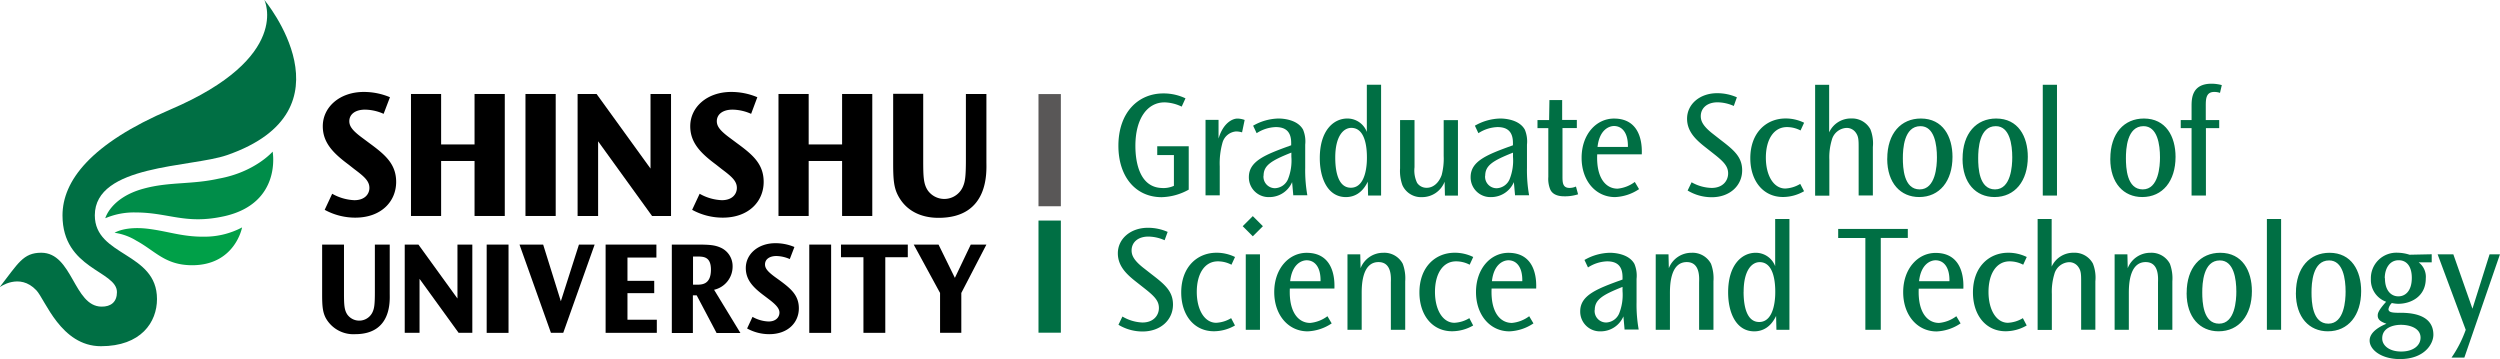
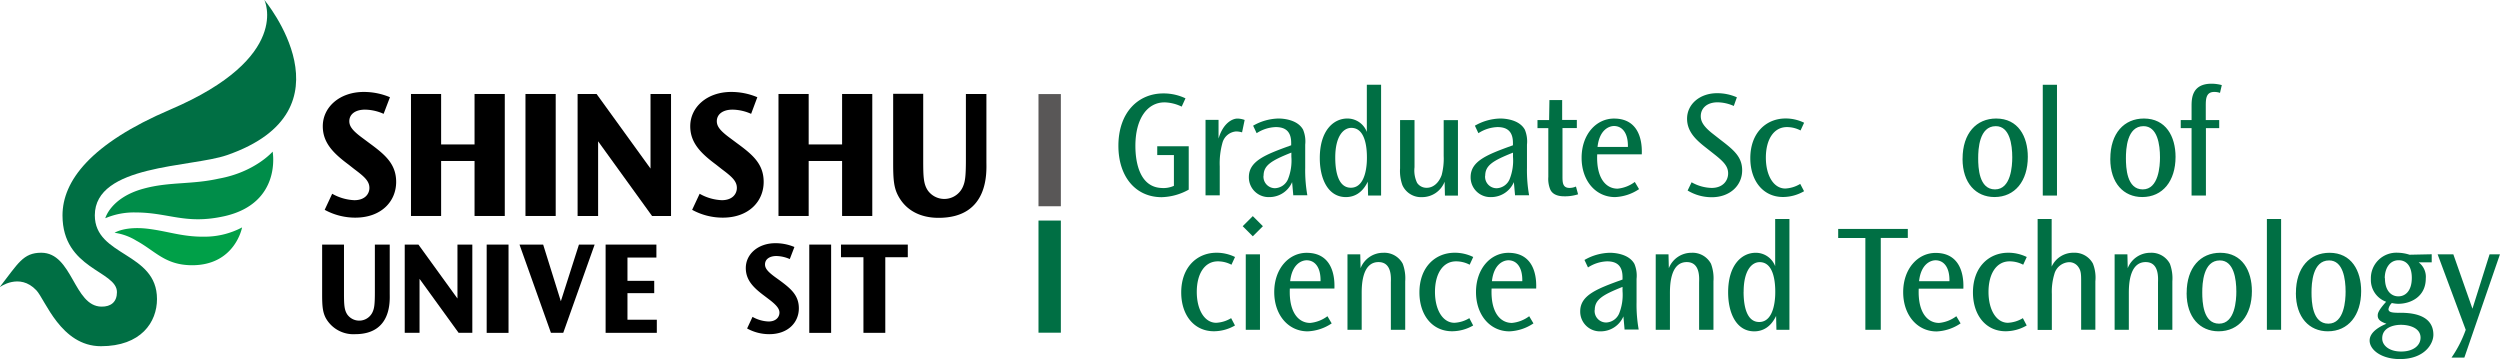
<svg xmlns="http://www.w3.org/2000/svg" id="レイヤー_1" data-name="レイヤー 1" viewBox="0 0 539.99 77.57">
  <defs>
    <style>
      .cls-1 {
        fill: #006f44;
      }

      .cls-2 {
        fill: #008d49;
      }

      .cls-3 {
        fill: #00a048;
      }

      .cls-4 {
        fill: #595757;
      }
    </style>
  </defs>
  <title>logo</title>
  <g>
    <g>
      <path class="cls-1" d="M121.88,276.07c-17.25,7.37-23.29,15.45-23.29,22.87,0,11.65,11.76,11.93,11.76,16.57,0,2.1-1.28,3.17-3.36,3.13C101,318.55,100.78,307,94,307c-3.94,0-5,2.33-9,7.46,0,0,4.28-3.23,7.94.65,1.9,2,5.29,12.08,13.95,12.08S119,322,119,317c0-10.19-13.43-9.14-13.43-18.08,0-11,20.8-10.32,28.54-13,28-9.7,8.08-33.53,8.08-33.53S148.27,264.79,121.88,276.07Z" transform="translate(-85.09 -252.41)" />
      <path class="cls-2" d="M114.38,298.3a15.74,15.74,0,0,0-6.55,1.25s1.17-4.46,8.26-6.39c5.58-1.53,10.39-.85,16.26-2.17,7.81-1.4,11.63-5.83,11.63-5.83s2.05,11.06-10.31,13.92C125.2,301,121.55,298.3,114.38,298.3Z" transform="translate(-85.09 -252.41)" />
      <path class="cls-3" d="M114.55,304.4a12.22,12.22,0,0,0-4.71-1.71s2.32-1.55,7.64-.81c4.29,0.59,7.29,1.76,12.12,1.65a17.3,17.3,0,0,0,7.78-2s-1.5,8.17-10.81,8.17C120.75,309.68,118.67,306.64,114.55,304.4Z" transform="translate(-85.09 -252.41)" />
    </g>
    <g>
      <g>
        <path d="M167.95,277a10.17,10.17,0,0,0-4-.91c-2.18,0-3.41,1.05-3.41,2.5,0,1.19.83,2.16,3,3.74l1.34,1c3.32,2.44,5.78,4.45,5.78,8.37,0,4.22-3.22,7.72-8.83,7.72a13.7,13.7,0,0,1-6.61-1.69l1.62-3.47a10.56,10.56,0,0,0,4.79,1.39c2.28,0,3.25-1.35,3.25-2.65,0-1.5-1.13-2.46-3.26-4.06l-1.27-1c-3.31-2.46-5.54-4.73-5.54-8.26,0-4.16,3.67-7.41,8.85-7.41a14.46,14.46,0,0,1,5.66,1.14Z" transform="translate(-85.09 -252.41)" />
        <polygon points="95.28 20.3 95.28 31.2 102.5 31.2 102.5 20.3 109.03 20.3 109.03 46.65 102.5 46.65 102.5 34.77 95.28 34.77 95.28 46.65 88.77 46.65 88.77 20.3 95.28 20.3" />
        <rect x="113.5" y="20.3" width="6.53" height="26.35" />
        <polygon points="128.86 20.3 140.51 36.41 140.51 20.3 144.94 20.3 144.94 46.65 140.84 46.65 129.19 30.52 129.19 46.65 124.76 46.65 124.76 20.3 128.86 20.3" />
        <path d="M247.33,277a10.19,10.19,0,0,0-4-.91c-2.18,0-3.41,1.05-3.41,2.5,0,1.19.83,2.16,3,3.74l1.34,1c3.33,2.44,5.78,4.45,5.78,8.37,0,4.22-3.23,7.72-8.83,7.72a13.7,13.7,0,0,1-6.62-1.69l1.62-3.47a10.52,10.52,0,0,0,4.79,1.39c2.29,0,3.25-1.35,3.25-2.65,0-1.5-1.13-2.46-3.26-4.06l-1.27-1c-3.31-2.46-5.54-4.73-5.54-8.26,0-4.16,3.66-7.41,8.84-7.41a14.42,14.42,0,0,1,5.65,1.14Z" transform="translate(-85.09 -252.41)" />
        <polygon points="174.67 20.3 174.67 31.2 181.89 31.2 181.89 20.3 188.41 20.3 188.41 46.65 181.89 46.65 181.89 34.77 174.67 34.77 174.67 46.65 168.15 46.65 168.15 20.3 174.67 20.3" />
        <path d="M284.5,272.71V287c0,3.64.07,5.17,1,6.56a4.38,4.38,0,0,0,7.6-.88c0.43-1,.62-2.08.62-5.73V272.71h4.43v14.68c0,2,.68,12.07-10.33,12.07-1.46,0-6.38-.15-8.81-4.92-0.85-1.68-1-3.42-1-6.87v-15h6.52Z" transform="translate(-85.09 -252.41)" />
      </g>
      <g>
        <path d="M159.39,305.24V315.6c0,2.62.05,3.74,0.72,4.75a3.17,3.17,0,0,0,5.5-.64c0.31-.73.45-1.5,0.45-4.14V305.24h3.21v10.62c0,1.44.49,8.73-7.48,8.73a6.82,6.82,0,0,1-6.37-3.55c-0.62-1.23-.75-2.49-0.75-5V305.24h4.72Z" transform="translate(-85.09 -252.41)" />
        <polygon points="90.38 52.83 98.81 64.48 98.81 52.83 102.02 52.83 102.02 71.89 99.06 71.89 90.62 60.23 90.62 71.89 87.42 71.89 87.42 52.83 90.38 52.83" />
        <rect x="105.12" y="52.83" width="4.72" height="19.07" />
        <polygon points="117.32 52.83 121.14 65.07 125.05 52.83 128.44 52.83 121.66 71.89 119 71.89 112.21 52.83 117.32 52.83" />
        <polygon points="141.78 52.83 141.78 55.63 135.53 55.63 135.53 60.66 141.31 60.66 141.31 63.32 135.53 63.32 135.53 69.06 141.87 69.06 141.87 71.89 130.81 71.89 130.81 52.83 141.78 52.83" />
-         <path d="M234.78,307.82v6.08h0.78c1.11,0,3.09,0,3.09-3.25,0-2.83-1.63-2.83-3-2.83h-0.84Zm0.88-2.58c2.65,0,3.85.09,5.13,0.68a4.35,4.35,0,0,1,2.54,4,5.14,5.14,0,0,1-4,5.08l5.69,9.34h-5.15l-4.3-8.14h-0.82v8.14H230.2V305.24h5.46Z" transform="translate(-85.09 -252.41)" />
        <path d="M255.68,308.37a7.47,7.47,0,0,0-2.89-.66c-1.57,0-2.46.76-2.46,1.81,0,0.87.6,1.57,2.14,2.71l1,0.72c2.4,1.77,4.17,3.22,4.17,6.05,0,3.05-2.33,5.59-6.39,5.59a9.86,9.86,0,0,1-4.79-1.23l1.17-2.51a7.53,7.53,0,0,0,3.47,1c1.65,0,2.35-1,2.35-1.92s-0.81-1.77-2.36-2.94l-0.91-.69c-2.4-1.78-4-3.42-4-6,0-3,2.65-5.36,6.4-5.36a10.5,10.5,0,0,1,4.1.82Z" transform="translate(-85.09 -252.41)" />
        <rect x="174.8" y="52.83" width="4.72" height="19.07" />
        <polygon points="196.08 52.83 196.08 55.56 191.22 55.56 191.22 71.89 186.5 71.89 186.5 55.56 181.65 55.56 181.65 52.83 196.08 52.83" />
-         <polygon points="202.72 52.83 206.25 60.02 209.68 52.83 213.06 52.83 207.64 63.28 207.64 71.89 203.05 71.89 203.05 63.28 197.36 52.83 202.72 52.83" />
      </g>
    </g>
  </g>
  <g>
    <rect class="cls-4" x="224.31" y="20.32" width="4.83" height="24.23" />
    <rect class="cls-1" x="224.31" y="47.64" width="4.83" height="24.22" />
  </g>
  <g>
    <path class="cls-1" d="M340.33,275.44a9,9,0,0,0-3.7-.92c-3.7,0-6.3,3.47-6.3,9.41,0,3.7,1,8.85,5.58,9.08a5.53,5.53,0,0,0,2.74-.46V285.9h-3.6V284h6.8v9.37A12.6,12.6,0,0,1,336,295c-5.64,0-9.34-4.46-9.34-11.09,0-7.23,4.29-11.32,9.7-11.32a11,11,0,0,1,4.79,1.06Z" transform="translate(-85.09 -252.41)" />
    <path class="cls-1" d="M348.29,278.34l0,4c1-3.37,3-4.32,4.09-4.32a4.72,4.72,0,0,1,1.55.3L353.37,281a4.65,4.65,0,0,0-1.29-.2,3.32,3.32,0,0,0-2.94,2.44,16.48,16.48,0,0,0-.59,5.12v6.24h-3.07v-16.3h2.81Z" transform="translate(-85.09 -252.41)" />
    <path class="cls-1" d="M364.44,294.65l-0.26-2.9a5.33,5.33,0,0,1-4.88,3.23,4.26,4.26,0,0,1-4.46-4.32c0-3.5,3.63-4.88,9.14-6.87v-0.5c0-2.31-1.06-3.43-3.33-3.43a8,8,0,0,0-4.13,1.32l-0.76-1.62a11.41,11.41,0,0,1,5.48-1.55c1.12,0,4.13.26,5.31,2.41a6.62,6.62,0,0,1,.46,3.23v5a30.76,30.76,0,0,0,.46,5.94h-3ZM358,290.35a2.49,2.49,0,0,0,2.48,2.71,3.18,3.18,0,0,0,2.81-1.95,10.82,10.82,0,0,0,.73-4.85v-0.89c-4.39,1.75-6,2.77-6,5v0Z" transform="translate(-85.09 -252.41)" />
    <path class="cls-1" d="M383.4,270.72v23.93h-2.81l-0.07-3c-1.19,2.51-3,3.33-4.72,3.33-3.86,0-5.64-3.93-5.64-8.42,0-6,3-8.55,5.94-8.55a4.47,4.47,0,0,1,4.22,2.9v-10.2h3.07Zm-9.9,15.74c0,2.08.3,6.5,3.37,6.5,3.56,0,3.47-6,3.47-6.53,0-1.62-.17-6.4-3.37-6.4-1.72,0-3.47,1.82-3.47,6.4v0Z" transform="translate(-85.09 -252.41)" />
    <path class="cls-1" d="M390.62,278.34v10.2a6.14,6.14,0,0,0,.56,3.37,2.43,2.43,0,0,0,2.11,1.06c1.32,0,2.57-1,3.2-2.77a14.06,14.06,0,0,0,.43-4.12v-7.72H400v16.3h-2.81l-0.07-3a5.2,5.2,0,0,1-4.88,3.33A4.41,4.41,0,0,1,388,292.4a9.06,9.06,0,0,1-.5-3.63V278.34h3.07Z" transform="translate(-85.09 -252.41)" />
    <path class="cls-1" d="M412.34,294.65l-0.26-2.9a5.33,5.33,0,0,1-4.88,3.23,4.26,4.26,0,0,1-4.46-4.32c0-3.5,3.63-4.88,9.14-6.87v-0.5c0-2.31-1.06-3.43-3.33-3.43a8,8,0,0,0-4.13,1.32l-0.76-1.62a11.41,11.41,0,0,1,5.48-1.55c1.12,0,4.13.26,5.31,2.41a6.63,6.63,0,0,1,.46,3.23v5a30.76,30.76,0,0,0,.46,5.94h-3Zm-6.47-4.29a2.49,2.49,0,0,0,2.48,2.71,3.18,3.18,0,0,0,2.81-1.95,10.82,10.82,0,0,0,.73-4.85v-0.89c-4.39,1.75-6,2.77-6,5v0Z" transform="translate(-85.09 -252.41)" />
    <path class="cls-1" d="M422.51,274v4.32h3.17v1.75h-3.1v10.36c0,1.35,0,2.57,1.52,2.57a3.47,3.47,0,0,0,1.39-.3l0.46,1.68a9.2,9.2,0,0,1-3,.43c-1.58,0-2.57-.53-3-1.45a6,6,0,0,1-.43-2.74V280.09h-2.34v-1.75h2.51l0.07-4.32h2.81Z" transform="translate(-85.09 -252.41)" />
    <path class="cls-1" d="M430.08,285.73c-0.23,5.21,1.91,7.43,4.39,7.43a7.34,7.34,0,0,0,3.73-1.45l0.92,1.55a10,10,0,0,1-5.18,1.72c-4.22,0-7.23-3.56-7.23-8.48,0-5.08,3.17-8.48,7-8.48,6.5,0,6,7,6,7.72h-9.67Zm6.63-1.58c0.07-3.14-1.32-4.52-3-4.52-1,0-3.14.73-3.56,4.52h6.54Z" transform="translate(-85.09 -252.41)" />
    <path class="cls-1" d="M459.58,275.3a8.81,8.81,0,0,0-3.5-.79c-2.31,0-3.63,1.29-3.63,3,0,1.12.56,2.24,2.77,3.93l1.52,1.19c2.84,2.18,4.65,3.66,4.65,6.57,0,3.3-2.67,5.81-6.57,5.81a10,10,0,0,1-5.21-1.45l0.86-1.78A9.14,9.14,0,0,0,454.8,293c2.44,0,3.56-1.58,3.56-3.14s-1-2.57-3.1-4.22l-1.55-1.22c-2.08-1.62-4.22-3.43-4.22-6.37,0-3.1,2.71-5.51,6.5-5.51a10.53,10.53,0,0,1,4.26.89Z" transform="translate(-85.09 -252.41)" />
    <path class="cls-1" d="M474,280.59a6.33,6.33,0,0,0-2.94-.73c-2.84,0-4.55,2.67-4.55,6.6s1.72,6.67,4.19,6.67a6.81,6.81,0,0,0,3.23-1l0.83,1.58a9.09,9.09,0,0,1-4.55,1.25c-4.29,0-7.06-3.5-7.06-8.38,0-5.48,3.43-8.58,7.62-8.58a9.05,9.05,0,0,1,4,.92Z" transform="translate(-85.09 -252.41)" />
-     <path class="cls-1" d="M480.18,270.72V281a5.14,5.14,0,0,1,4.79-3,4.49,4.49,0,0,1,4.12,2.34,8.27,8.27,0,0,1,.53,3.83v10.46h-3.07V284.41c0-1.72,0-2.51-.63-3.37a2.38,2.38,0,0,0-2-1,3.46,3.46,0,0,0-3.17,2.61,13,13,0,0,0-.53,4.26v7.76h-3.07V270.72h3.07Z" transform="translate(-85.09 -252.41)" />
-     <path class="cls-1" d="M492.73,286.69c0-5.51,3-8.68,7.26-8.68,4.75,0,6.83,3.89,6.83,8.28,0,5.21-2.77,8.68-7.2,8.68-4,0-6.9-3-6.9-8.25v0Zm3.37-.1c0,2,.17,6.73,3.63,6.73s3.73-5.08,3.73-6.93c0-2.71-.53-6.73-3.56-6.73-3.6,0-3.8,5-3.8,6.9v0Z" transform="translate(-85.09 -252.41)" />
    <path class="cls-1" d="M509,286.69c0-5.51,3-8.68,7.26-8.68,4.75,0,6.83,3.89,6.83,8.28,0,5.21-2.77,8.68-7.2,8.68-4,0-6.9-3-6.9-8.25v0Zm3.37-.1c0,2,.16,6.73,3.63,6.73s3.73-5.08,3.73-6.93c0-2.71-.53-6.73-3.56-6.73-3.6,0-3.8,5-3.8,6.9v0Z" transform="translate(-85.09 -252.41)" />
    <path class="cls-1" d="M529.39,270.72v23.93h-3.07V270.72h3.07Z" transform="translate(-85.09 -252.41)" />
    <path class="cls-1" d="M540.91,286.69c0-5.51,3-8.68,7.26-8.68,4.75,0,6.83,3.89,6.83,8.28,0,5.21-2.77,8.68-7.2,8.68-4,0-6.9-3-6.9-8.25v0Zm3.37-.1c0,2,.17,6.73,3.63,6.73s3.73-5.08,3.73-6.93c0-2.71-.53-6.73-3.56-6.73-3.6,0-3.8,5-3.8,6.9v0Z" transform="translate(-85.09 -252.41)" />
    <path class="cls-1" d="M564.6,272.47a3.67,3.67,0,0,0-1.25-.2c-1.85,0-1.82,1.68-1.82,3.13v2.94h2.9v1.75h-2.87v14.55h-3.1V280.09h-2.34v-1.75h2.34v-3c0-1.65.07-4.85,4.32-4.85a8.78,8.78,0,0,1,2.21.3Z" transform="translate(-85.09 -252.41)" />
-     <path class="cls-1" d="M336.64,304.3a8.81,8.81,0,0,0-3.5-.79c-2.31,0-3.63,1.29-3.63,3,0,1.12.56,2.24,2.77,3.93l1.52,1.19c2.84,2.18,4.65,3.66,4.65,6.57,0,3.3-2.67,5.81-6.57,5.81a10,10,0,0,1-5.21-1.45l0.86-1.78a9.14,9.14,0,0,0,4.32,1.29c2.44,0,3.56-1.58,3.56-3.14s-1-2.57-3.1-4.22l-1.55-1.22c-2.08-1.62-4.22-3.43-4.22-6.37,0-3.1,2.71-5.51,6.5-5.51a10.52,10.52,0,0,1,4.26.89Z" transform="translate(-85.09 -252.41)" />
    <path class="cls-1" d="M351.08,309.59a6.33,6.33,0,0,0-2.94-.73c-2.84,0-4.55,2.67-4.55,6.6s1.72,6.67,4.19,6.67a6.81,6.81,0,0,0,3.23-1l0.83,1.58a9.09,9.09,0,0,1-4.55,1.25c-4.29,0-7.06-3.5-7.06-8.38,0-5.48,3.43-8.58,7.62-8.58a9.06,9.06,0,0,1,4,.92Z" transform="translate(-85.09 -252.41)" />
    <path class="cls-1" d="M355.69,299.09l2.18,2.18-2.18,2.18-2.18-2.18Zm1.55,8.25v16.3h-3.07v-16.3h3.07Z" transform="translate(-85.09 -252.41)" />
    <path class="cls-1" d="M363.69,314.73c-0.23,5.21,1.91,7.43,4.39,7.43a7.33,7.33,0,0,0,3.73-1.45l0.92,1.55a10,10,0,0,1-5.18,1.72c-4.22,0-7.23-3.56-7.23-8.48,0-5.08,3.17-8.48,7-8.48,6.5,0,6,7,6,7.72h-9.67Zm6.63-1.58c0.07-3.14-1.32-4.52-3-4.52-1,0-3.14.73-3.56,4.52h6.53Z" transform="translate(-85.09 -252.41)" />
    <path class="cls-1" d="M378.9,307.34l0.07,3a5.23,5.23,0,0,1,4.92-3.33,4.49,4.49,0,0,1,4.19,2.38,9,9,0,0,1,.53,3.79v10.46h-3.1V313.51c0-.83.36-4.49-2.67-4.49-3.7,0-3.63,5.45-3.63,6.9v7.72h-3.07v-16.3h2.77Z" transform="translate(-85.09 -252.41)" />
    <path class="cls-1" d="M402.53,309.59a6.33,6.33,0,0,0-2.94-.73c-2.84,0-4.55,2.67-4.55,6.6s1.72,6.67,4.19,6.67a6.81,6.81,0,0,0,3.23-1l0.83,1.58a9.09,9.09,0,0,1-4.55,1.25c-4.29,0-7.06-3.5-7.06-8.38,0-5.48,3.43-8.58,7.62-8.58a9.06,9.06,0,0,1,4,.92Z" transform="translate(-85.09 -252.41)" />
    <path class="cls-1" d="M407.27,314.73c-0.23,5.21,1.91,7.43,4.39,7.43a7.34,7.34,0,0,0,3.73-1.45l0.92,1.55a10,10,0,0,1-5.18,1.72c-4.22,0-7.23-3.56-7.23-8.48,0-5.08,3.17-8.48,7-8.48,6.5,0,6,7,6,7.72h-9.67Zm6.63-1.58c0.07-3.14-1.32-4.52-3-4.52-1,0-3.14.73-3.56,4.52h6.54Z" transform="translate(-85.09 -252.41)" />
    <path class="cls-1" d="M436,323.65l-0.26-2.9a5.33,5.33,0,0,1-4.88,3.23,4.26,4.26,0,0,1-4.45-4.32c0-3.5,3.63-4.88,9.14-6.87v-0.5c0-2.31-1.06-3.43-3.33-3.43a8,8,0,0,0-4.13,1.32l-0.76-1.62a11.41,11.41,0,0,1,5.48-1.55c1.12,0,4.13.26,5.31,2.41a6.63,6.63,0,0,1,.46,3.23v5a30.76,30.76,0,0,0,.46,5.94h-3Zm-6.47-4.29a2.49,2.49,0,0,0,2.48,2.71,3.18,3.18,0,0,0,2.81-1.95,10.82,10.82,0,0,0,.73-4.85v-0.89c-4.39,1.75-6,2.77-6,5v0Z" transform="translate(-85.09 -252.41)" />
    <path class="cls-1" d="M445.48,307.34l0.07,3a5.23,5.23,0,0,1,4.92-3.33,4.49,4.49,0,0,1,4.19,2.38,9,9,0,0,1,.53,3.79v10.46h-3.1V313.51c0-.83.36-4.49-2.67-4.49-3.7,0-3.63,5.45-3.63,6.9v7.72h-3.07v-16.3h2.77Z" transform="translate(-85.09 -252.41)" />
    <path class="cls-1" d="M471.6,299.72v23.93h-2.81l-0.07-3c-1.19,2.51-3,3.33-4.72,3.33-3.86,0-5.64-3.93-5.64-8.42,0-6,3-8.55,5.94-8.55a4.47,4.47,0,0,1,4.22,2.9v-10.2h3.07Zm-9.9,15.74c0,2.08.3,6.5,3.37,6.5,3.56,0,3.47-6,3.47-6.53,0-1.62-.17-6.4-3.37-6.4-1.72,0-3.46,1.82-3.46,6.4v0Z" transform="translate(-85.09 -252.41)" />
    <path class="cls-1" d="M497.17,301.86v1.95h-5.84v19.84H488V303.81h-5.87v-1.95h15Z" transform="translate(-85.09 -252.41)" />
    <path class="cls-1" d="M499.53,314.73c-0.23,5.21,1.91,7.43,4.39,7.43a7.34,7.34,0,0,0,3.73-1.45l0.92,1.55A10,10,0,0,1,503.4,324c-4.22,0-7.23-3.56-7.23-8.48,0-5.08,3.17-8.48,7-8.48,6.5,0,6,7,6,7.72h-9.67Zm6.63-1.58c0.07-3.14-1.32-4.52-3-4.52-1,0-3.14.73-3.56,4.52h6.54Z" transform="translate(-85.09 -252.41)" />
    <path class="cls-1" d="M522.09,309.59a6.33,6.33,0,0,0-2.94-.73c-2.84,0-4.55,2.67-4.55,6.6s1.72,6.67,4.19,6.67a6.81,6.81,0,0,0,3.23-1l0.83,1.58a9.09,9.09,0,0,1-4.55,1.25c-4.29,0-7.06-3.5-7.06-8.38,0-5.48,3.43-8.58,7.62-8.58a9.05,9.05,0,0,1,4,.92Z" transform="translate(-85.09 -252.41)" />
    <path class="cls-1" d="M528.24,299.72V310a5.14,5.14,0,0,1,4.79-3,4.49,4.49,0,0,1,4.12,2.34,8.27,8.27,0,0,1,.53,3.83v10.46h-3.07V313.41c0-1.72,0-2.51-.63-3.37a2.38,2.38,0,0,0-2-1,3.46,3.46,0,0,0-3.17,2.61,13,13,0,0,0-.53,4.26v7.76h-3.07V299.72h3.07Z" transform="translate(-85.09 -252.41)" />
    <path class="cls-1" d="M544.6,307.34l0.07,3a5.23,5.23,0,0,1,4.92-3.33,4.49,4.49,0,0,1,4.19,2.38,9,9,0,0,1,.53,3.79v10.46h-3.1V313.51c0-.83.36-4.49-2.67-4.49-3.7,0-3.63,5.45-3.63,6.9v7.72h-3.07v-16.3h2.77Z" transform="translate(-85.09 -252.41)" />
    <path class="cls-1" d="M557.4,315.69c0-5.51,3-8.68,7.26-8.68,4.75,0,6.83,3.89,6.83,8.28,0,5.21-2.77,8.68-7.2,8.68-4,0-6.9-3-6.9-8.25v0Zm3.37-.1c0,2,.17,6.73,3.63,6.73s3.73-5.08,3.73-6.93c0-2.71-.53-6.73-3.56-6.73-3.6,0-3.8,5-3.8,6.9v0Z" transform="translate(-85.09 -252.41)" />
    <path class="cls-1" d="M577.8,299.72v23.93h-3.07V299.72h3.07Z" transform="translate(-85.09 -252.41)" />
    <path class="cls-1" d="M581,315.69c0-5.51,3-8.68,7.26-8.68,4.75,0,6.83,3.89,6.83,8.28,0,5.21-2.77,8.68-7.2,8.68-4,0-6.9-3-6.9-8.25v0Zm3.37-.1c0,2,.16,6.73,3.63,6.73s3.73-5.08,3.73-6.93c0-2.71-.53-6.73-3.56-6.73-3.6,0-3.8,5-3.8,6.9v0Z" transform="translate(-85.09 -252.41)" />
    <path class="cls-1" d="M607.53,309.09a3.91,3.91,0,0,1,1.52,3.46c0,4-3.33,5.48-5.94,5.48a6.64,6.64,0,0,1-1.39-.17,2.44,2.44,0,0,0-.73,1.32c0,0.66.76,0.76,1.91,0.79,1.62,0,7.79-.26,7.79,4.75,0,2-1.95,5.25-7.23,5.25-4,0-6.54-2-6.54-4s2.58-3.2,3.63-3.63c-1-.36-1.88-0.76-1.88-1.75,0-.4,0-1,1.82-3a5,5,0,0,1-3.3-4.92A5.5,5.5,0,0,1,603,307a8.62,8.62,0,0,1,2.54.43l4.79-.1v1.75h-2.81Zm-7.89,16.44c0,1.45,1.45,2.81,4.09,2.81s4.19-1.32,4.19-3c0-2.11-2.44-2.77-4.22-2.77s-4.06.69-4.06,2.91v0Zm0.59-13c0,2.54,1.25,3.89,2.9,3.89,1.45,0,2.9-1.09,2.9-4,0-2.41-1.06-3.8-2.84-3.8-2,0-3,1.85-3,3.86v0Z" transform="translate(-85.09 -252.41)" />
    <path class="cls-1" d="M615,307.34l4.13,11.75,3.7-11.75h2.24l-7.69,22.31h-2.77a25.87,25.87,0,0,0,3.07-6l-6.07-16.3H615Z" transform="translate(-85.09 -252.41)" />
  </g>
</svg>